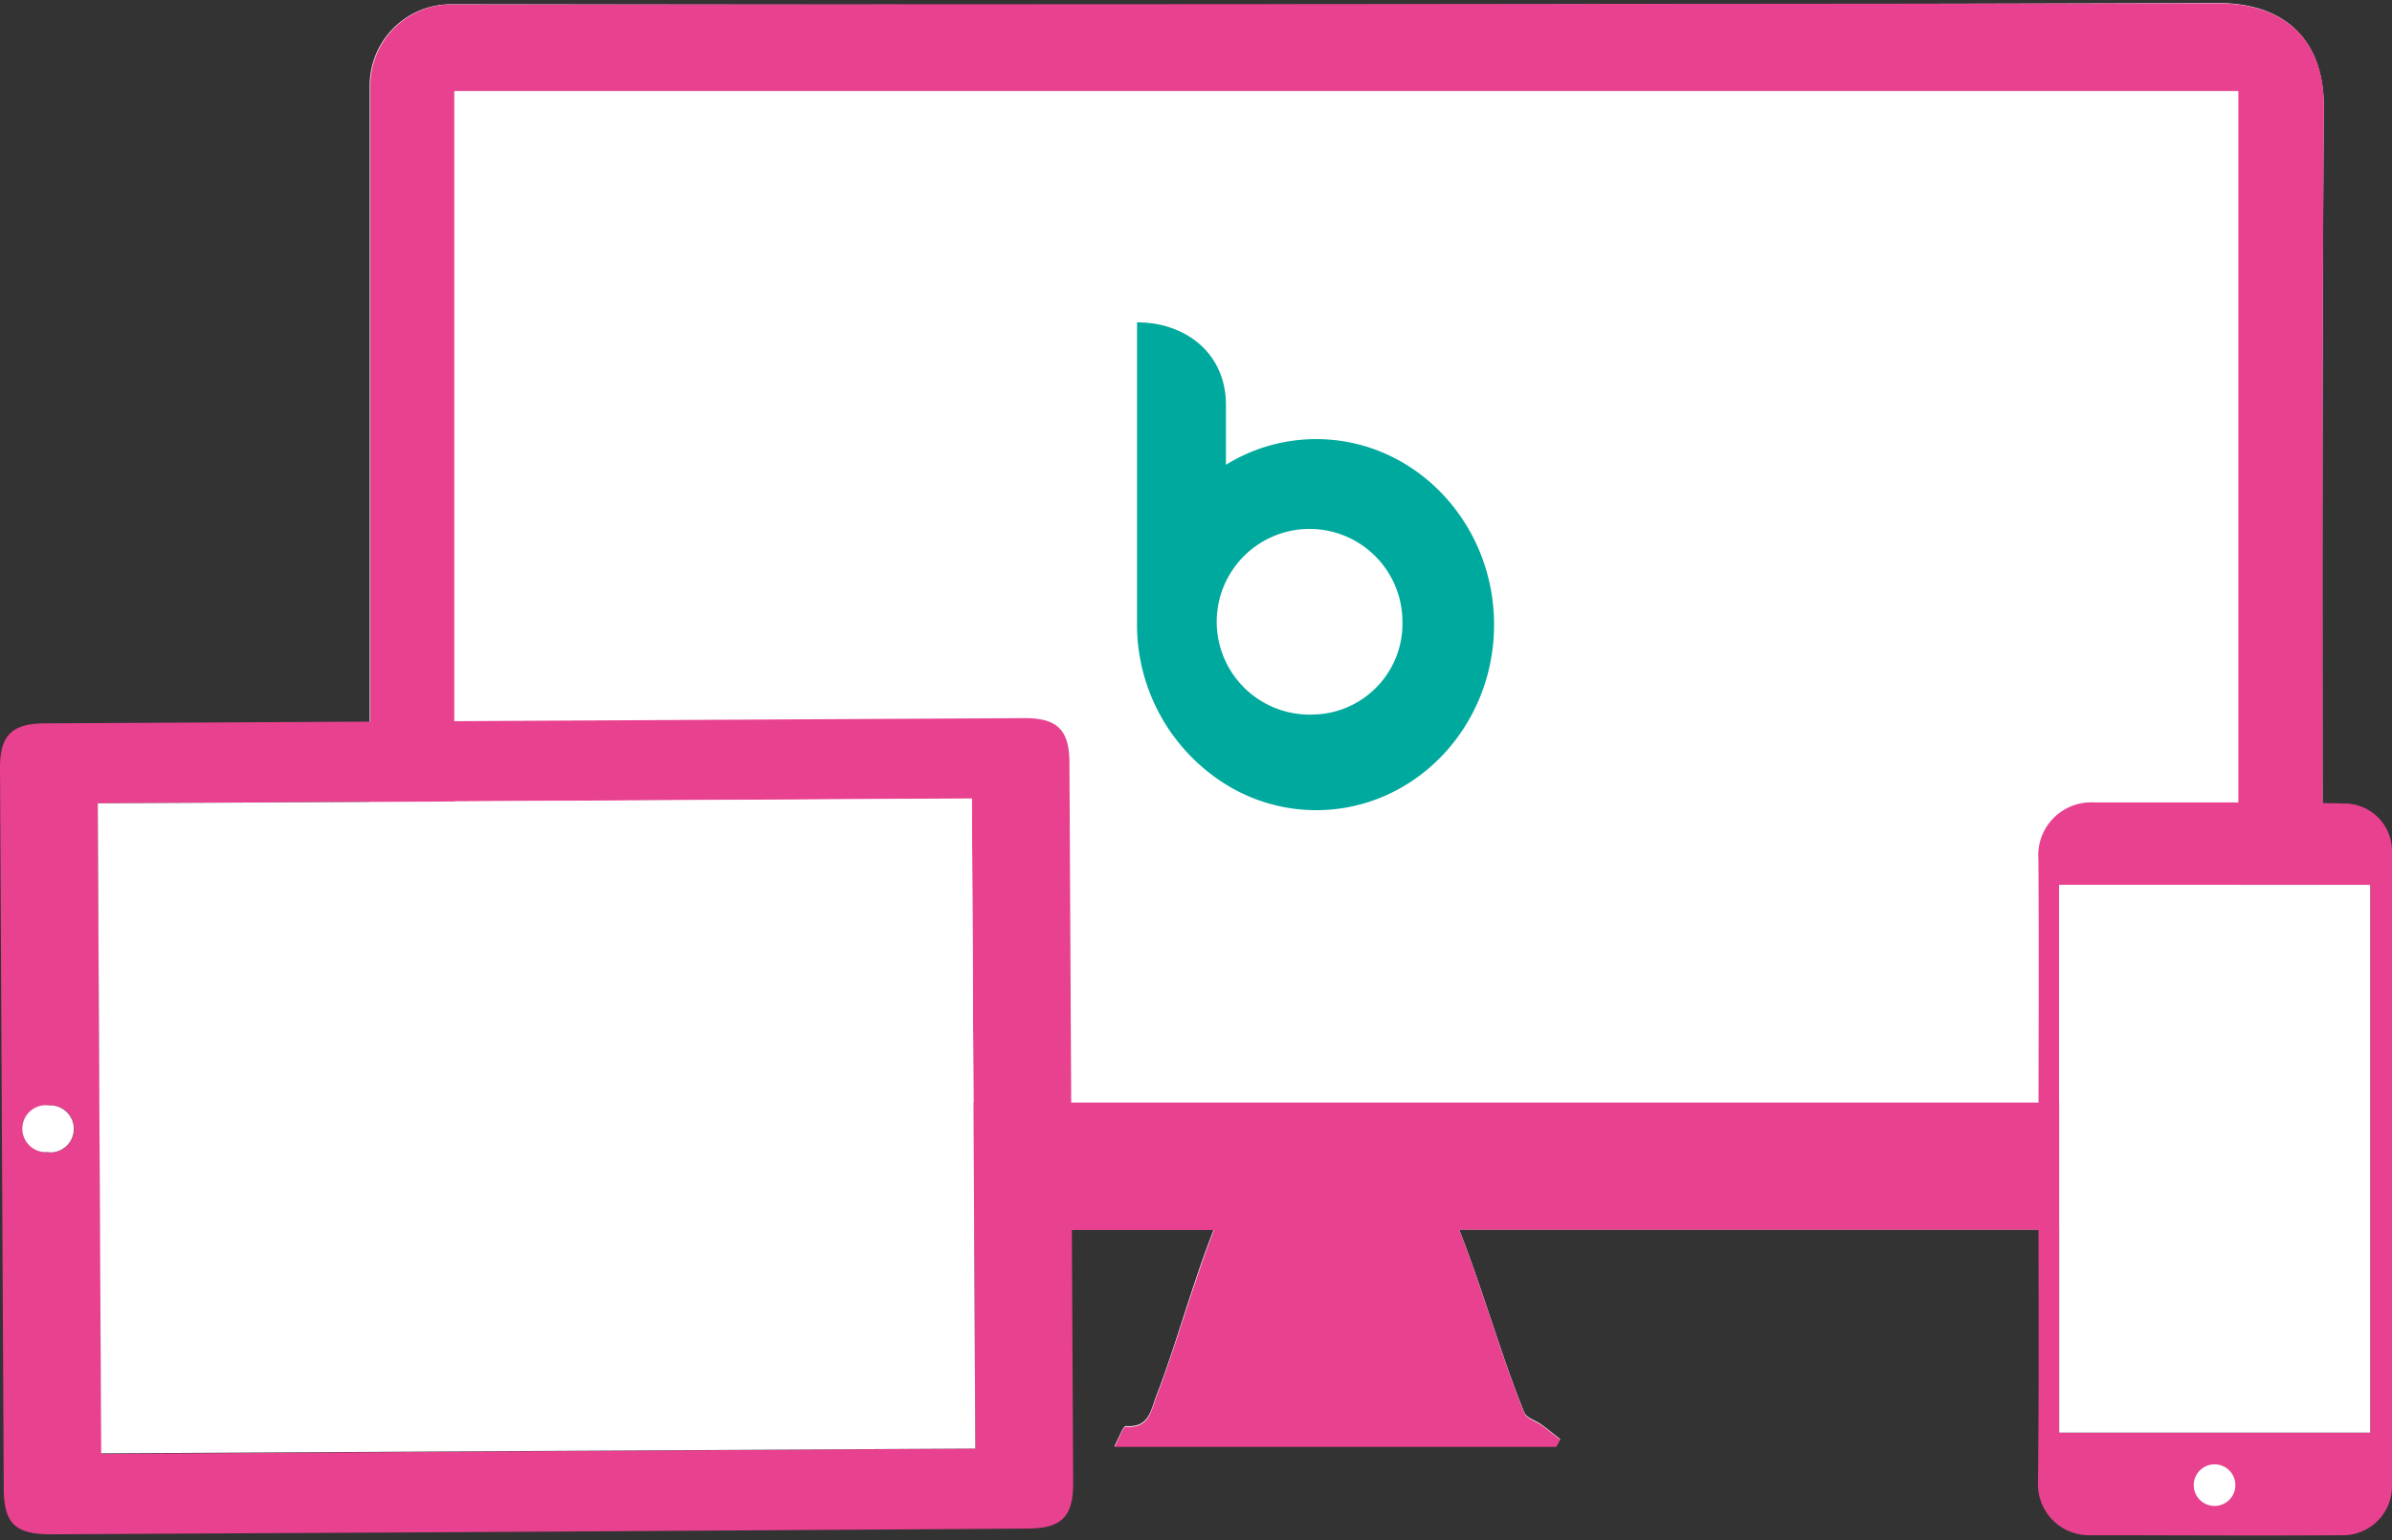
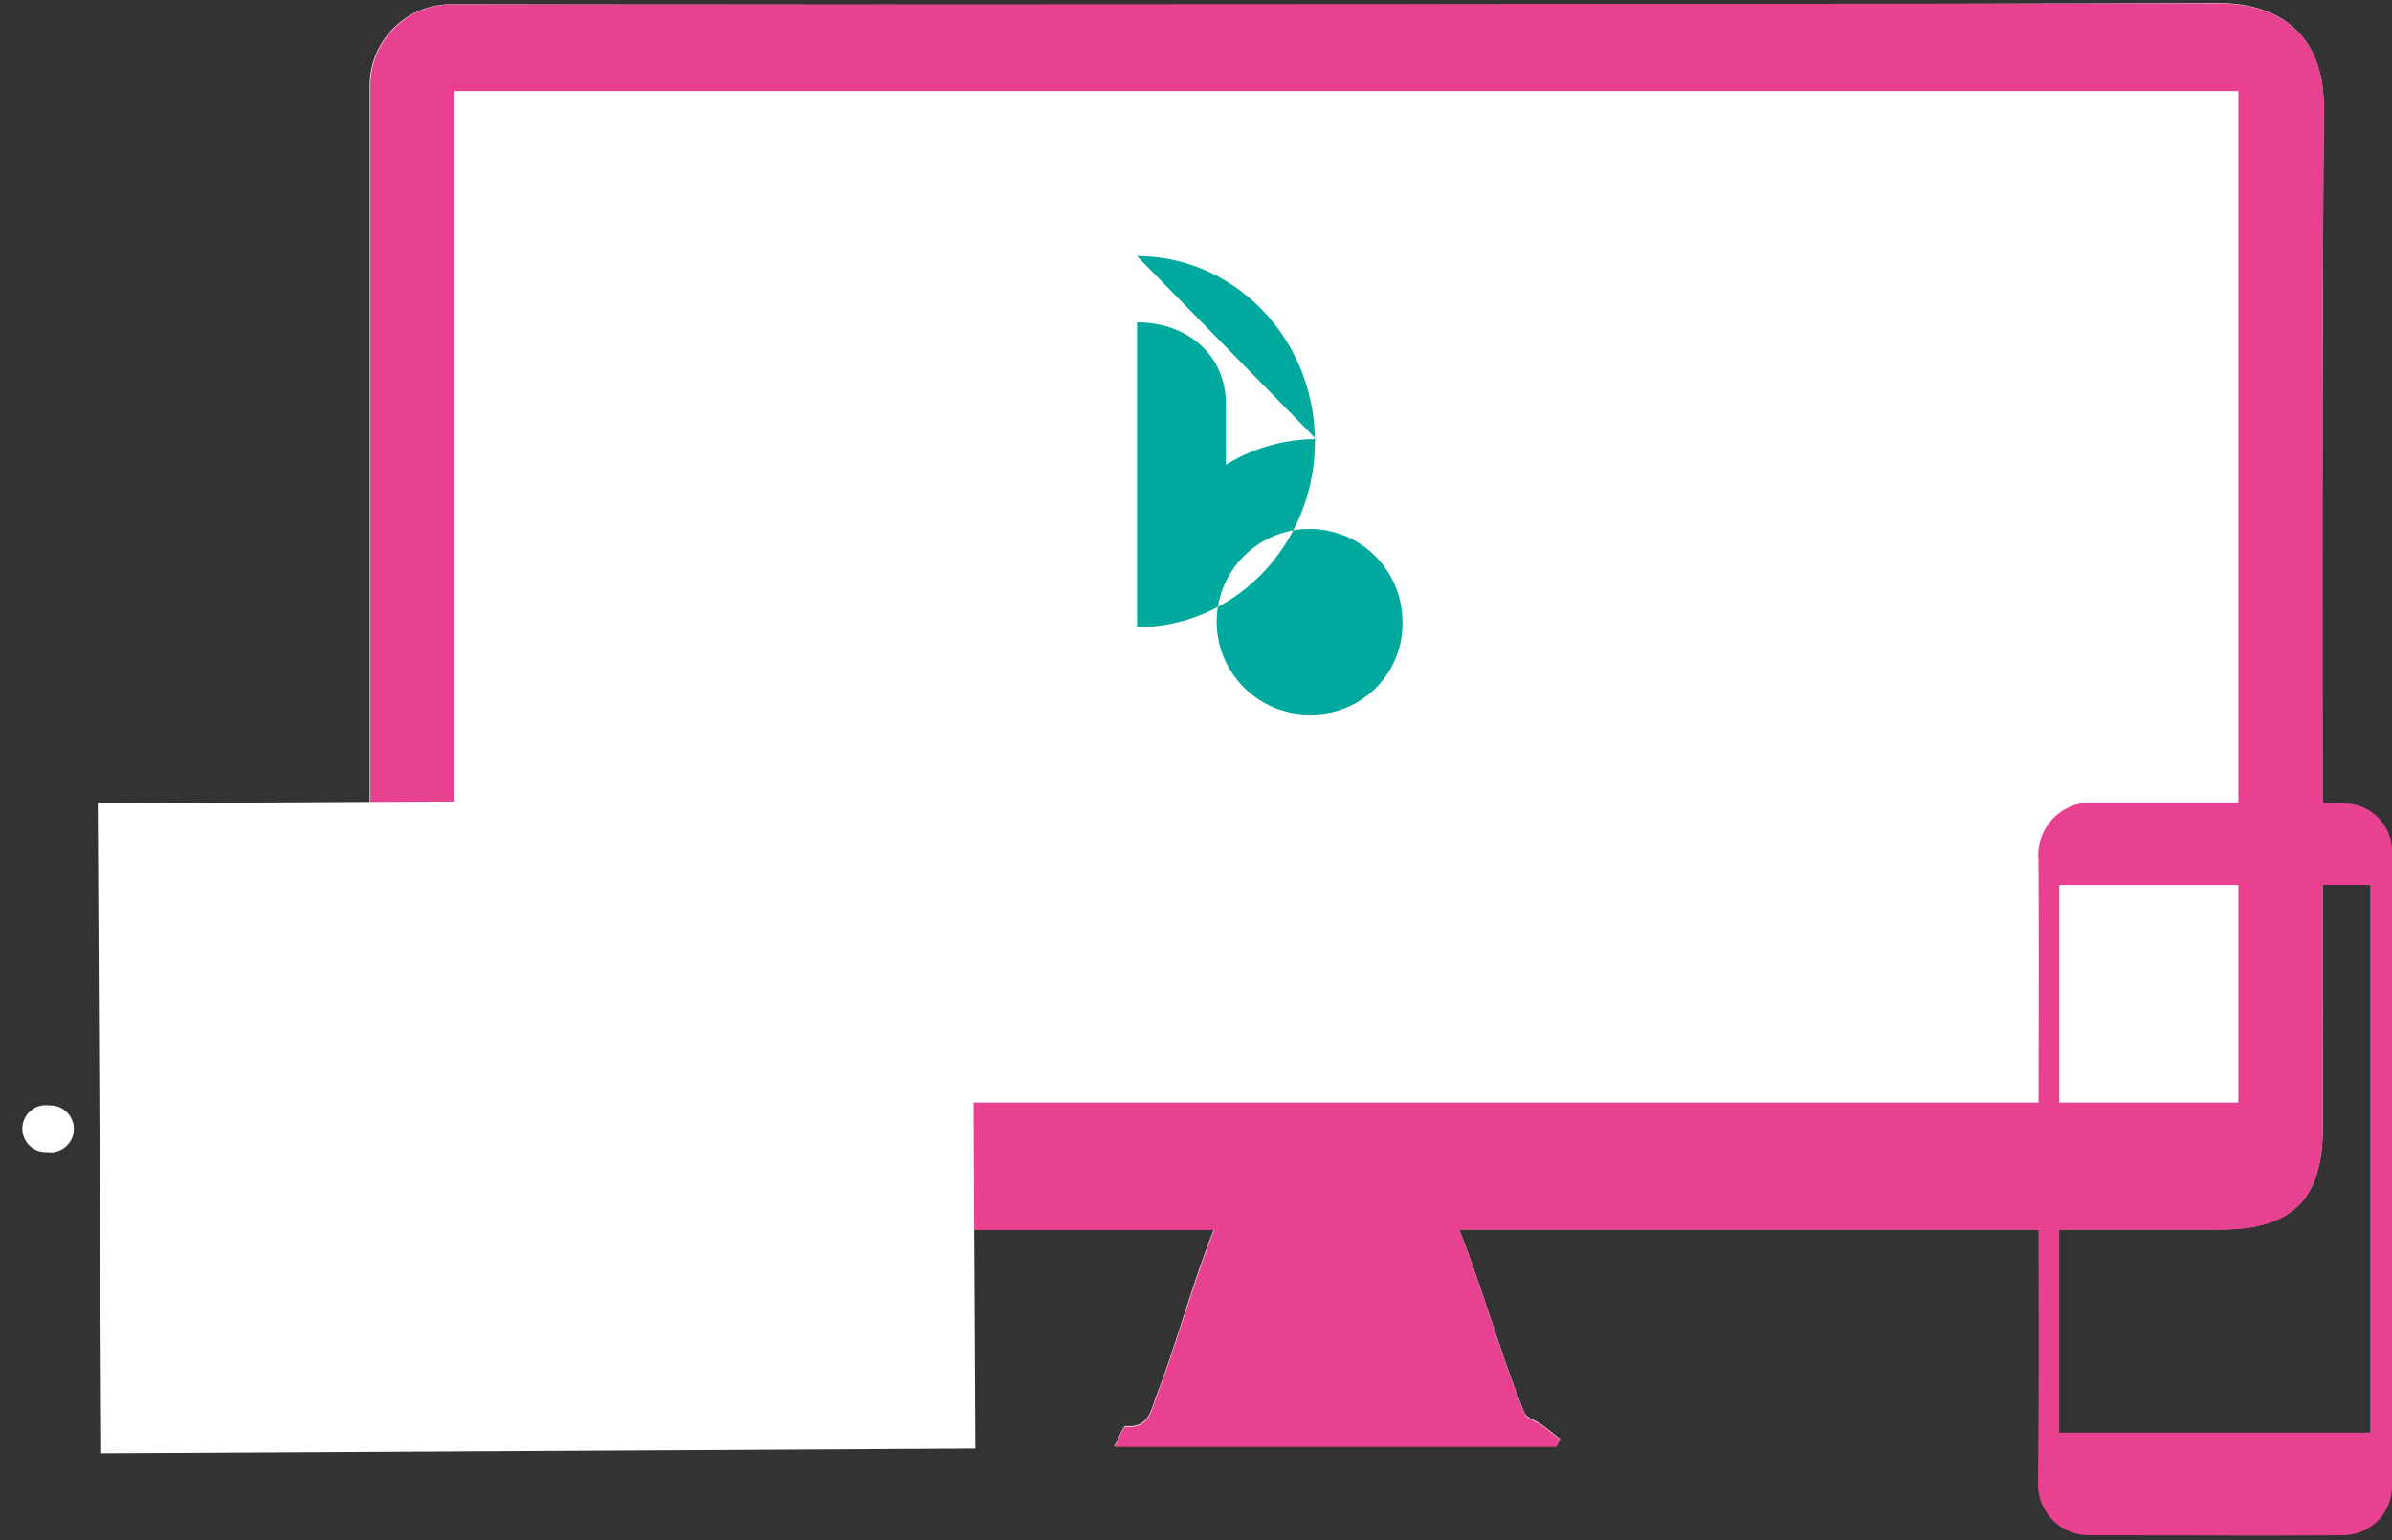
<svg xmlns="http://www.w3.org/2000/svg" width="340" height="219" viewBox="0 0 340 219">
  <rect x="0" y="0" width="340" height="219" fill="#333333" stroke="none" />
  <g fill="none">
    <path fill="#FFF" d="M207.4 174.81h108.06c10.349 0 14.695-4.287 14.695-14.487 0-48.37-.192-96.738.148-145.106 0-10.348-6.372-14.783-14.975-14.783C232.624.69 149.915.749 67.202.61h-3.43C57.47.796 52.477 6 52.552 12.304v150.25a11.309 11.309 0 0 0 9.698 11.827c1.83.314 3.687.448 5.543.399h104.75c-2.957 7.391-5.544 16.97-8.175 23.652-.798 2.07-1.035 4.598-4.331 4.317-.414 0-.961 1.64-1.641 2.868h62.796l.562-1.02c-.857-.666-1.7-1.36-2.587-2.01-.887-.651-2.173-.962-2.498-1.745-3.06-7.392-5.987-17.74-9.269-26.032z" />
    <path fill="#E8418F" d="M207.4 174.81c3.267 8.307 6.194 18.64 9.283 26.135.326.784 1.656 1.138 2.499 1.745.842.606 1.73 1.33 2.587 2.01l-.562 1.02h-62.782c.665-1.212 1.227-2.957 1.641-2.868 3.297.281 3.533-2.262 4.331-4.316 2.632-6.741 5.263-16.261 8.175-23.653H67.882a28.368 28.368 0 0 1-5.544-.399 11.309 11.309 0 0 1-9.697-11.826V12.408C52.516 6.1 57.469.858 63.772.626h3.43c82.713-.01 165.427-.059 248.14-.148 8.604 0 15.05 4.435 14.975 14.783-.34 48.369-.147 96.737-.147 145.106 0 10.2-4.332 14.487-14.694 14.487H207.4v-.044zM318.137 12.97H64.585v143.79h253.552V12.97z" />
    <path fill="#FFF" d="M318.137 12.97v143.273H64.585V12.97z" />
-     <path fill="#00A99D" d="M187.089 62.432a24.377 24.377 0 0 0-12.832 3.651V57.57c0-7.288-5.661-11.738-12.639-11.738v43.343a26.771 26.771 0 0 0 12.64 22.366 24.377 24.377 0 0 0 12.83 3.651c13.97 0 25.279-11.826 25.279-26.372s-11.324-26.387-25.278-26.387zm-.385 39.16a13.2 13.2 0 1 1 12.64-13.187c.148 7.13-5.51 13.033-12.64 13.186z" />
+     <path fill="#00A99D" d="M187.089 62.432a24.377 24.377 0 0 0-12.832 3.651V57.57c0-7.288-5.661-11.738-12.639-11.738v43.343c13.97 0 25.279-11.826 25.279-26.372s-11.324-26.387-25.278-26.387zm-.385 39.16a13.2 13.2 0 1 1 12.64-13.187c.148 7.13-5.51 13.033-12.64 13.186z" />
    <path fill="#E8418F" d="M289.74 166.22c0-14.678.103-29.343 0-44.022a7.524 7.524 0 0 1 8.04-8.1h17.518c6.15 0 12.3 0 18.434.162a6.756 6.756 0 0 1 6.268 6.785v90.366a6.977 6.977 0 0 1-7.125 6.874c-11.989.089-23.978 0-35.966 0a7.258 7.258 0 0 1-7.229-7.613c.163-14.797.06-29.624.06-44.451zm2.956-40.415v77.89h44.2v-77.89h-44.2z" />
-     <path fill="#FFF" d="M292.696 125.805h44.2v77.89h-44.2zM314.78 208.203a2.957 2.957 0 1 1 0 5.914 2.957 2.957 0 0 1 0-5.914z" />
-     <path fill="#E8418F" d="M76.53 217.783l-69.227.37c-5.1 0-6.741-1.48-6.77-6.49L0 109.116c0-4.553 1.685-6.239 6.357-6.268l139.31-.74c4.613 0 6.313 1.671 6.343 6.269l.532 102.487c0 4.805-1.641 6.46-6.564 6.475l-69.448.444zM14.443 206.71l124.188-.753-.488-92.436-124.247.695.547 92.494zm-7.495-42.87a3.34 3.34 0 1 0 .059-6.666 3.34 3.34 0 1 0-.104 6.667h.045z" />
    <path fill="#FFF" d="M14.383 206.637l-.487-92.421 124.247-.651.488 92.392zM6.889 163.797a3.34 3.34 0 1 1 .118-6.623 3.34 3.34 0 1 1-.104 6.667l-.014-.044z" />
  </g>
</svg>